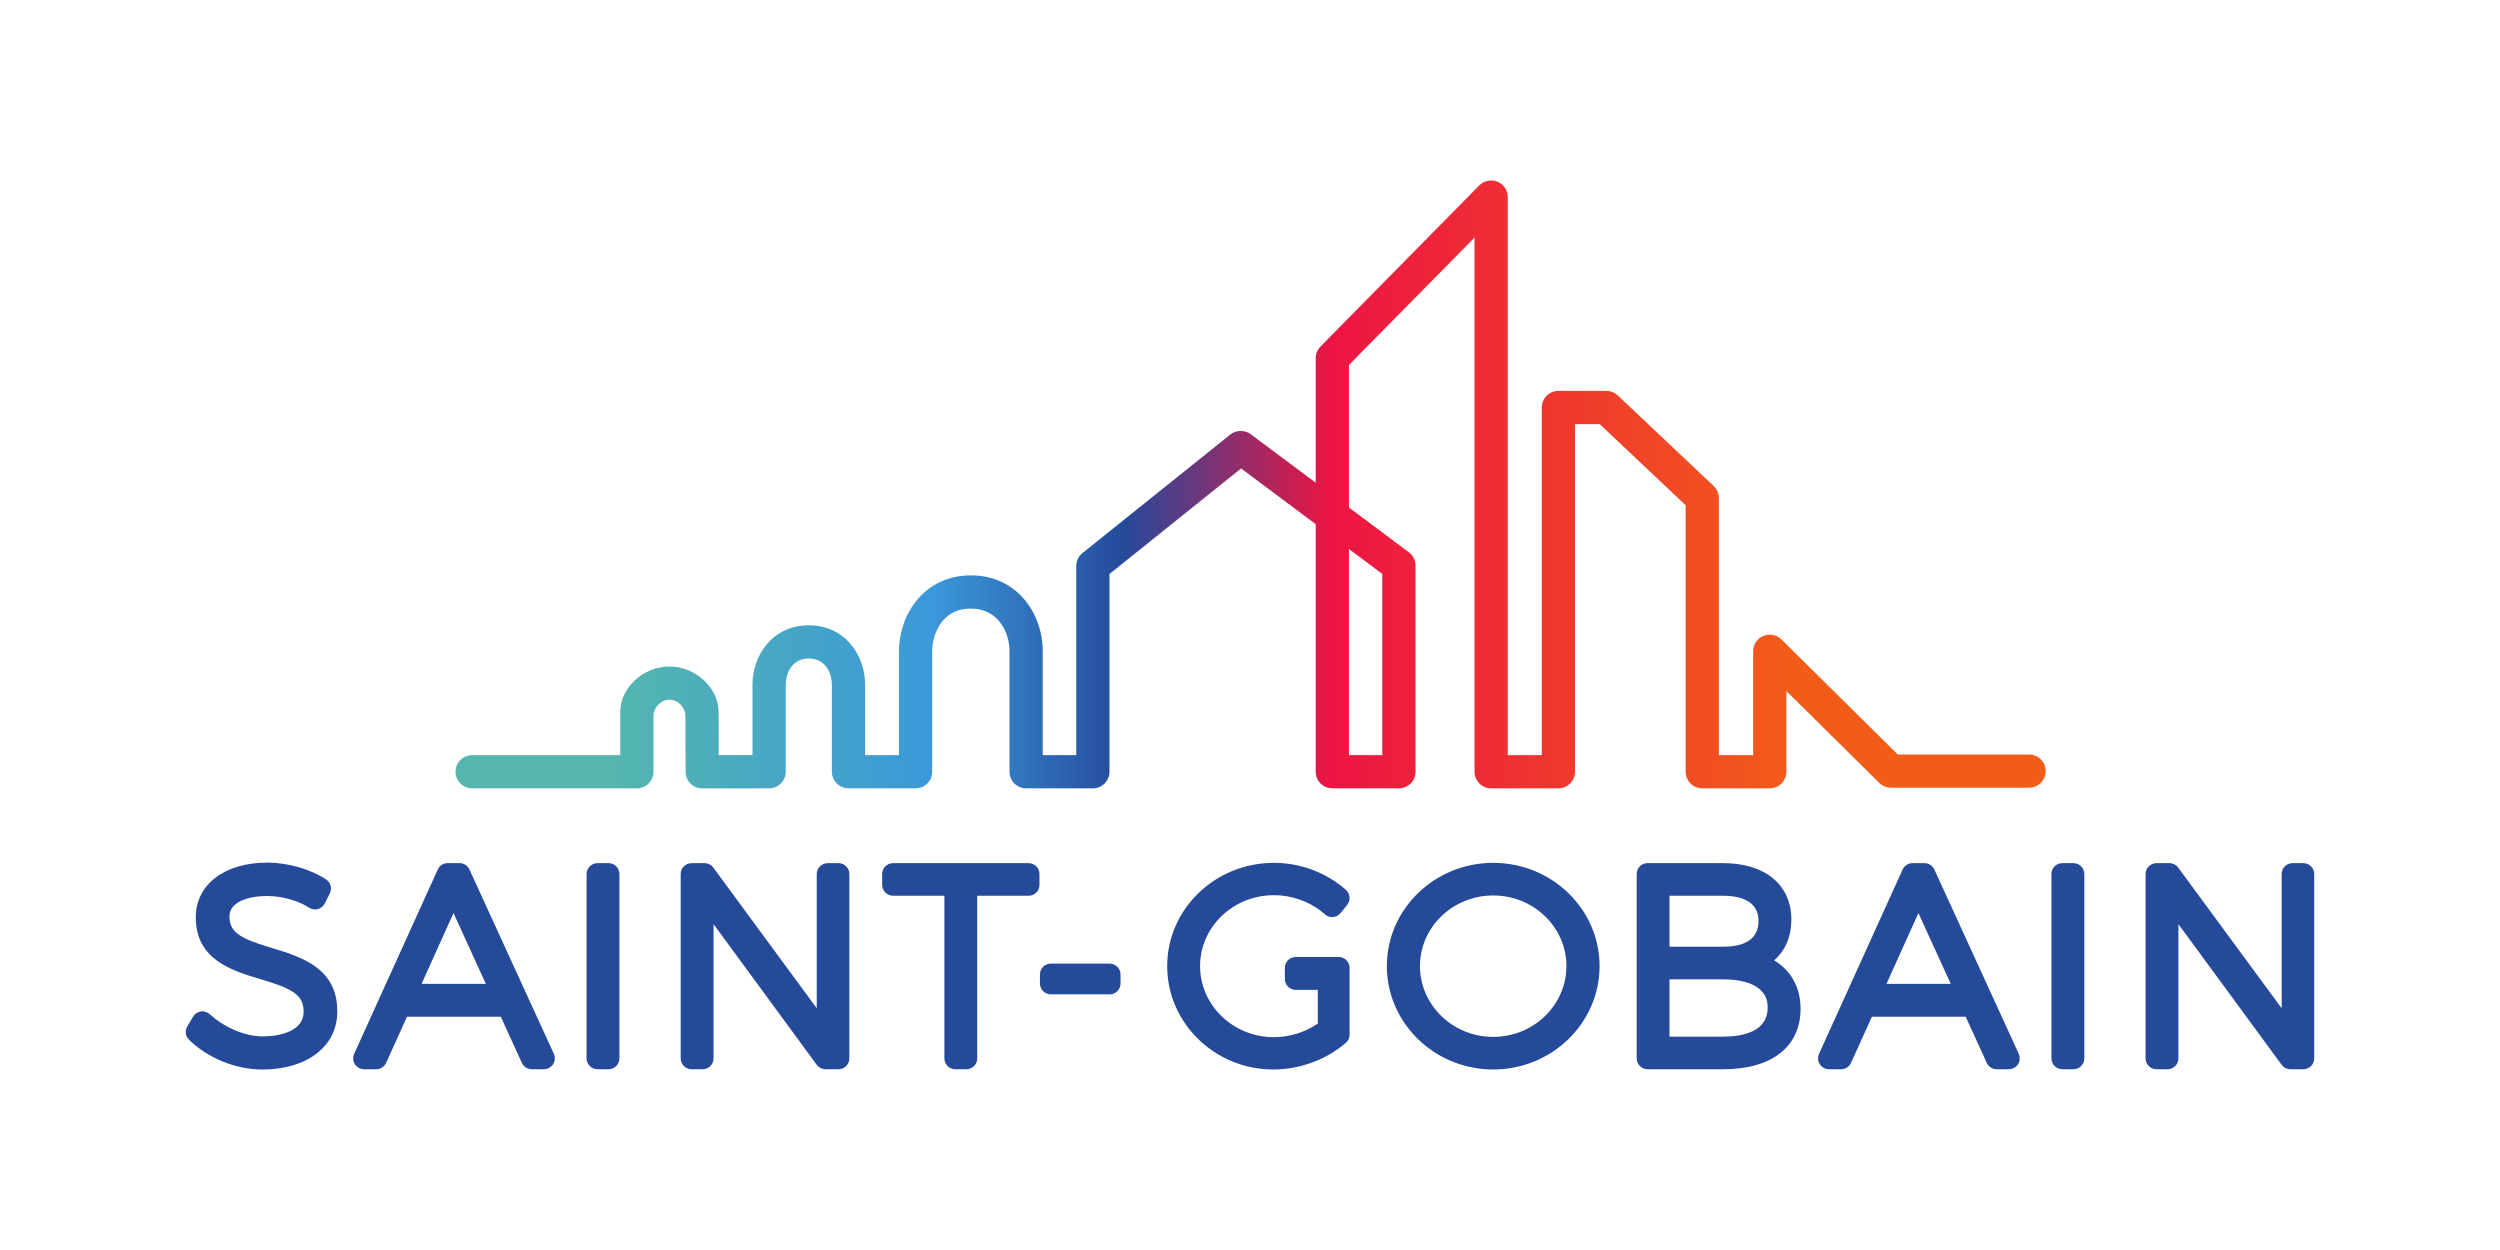
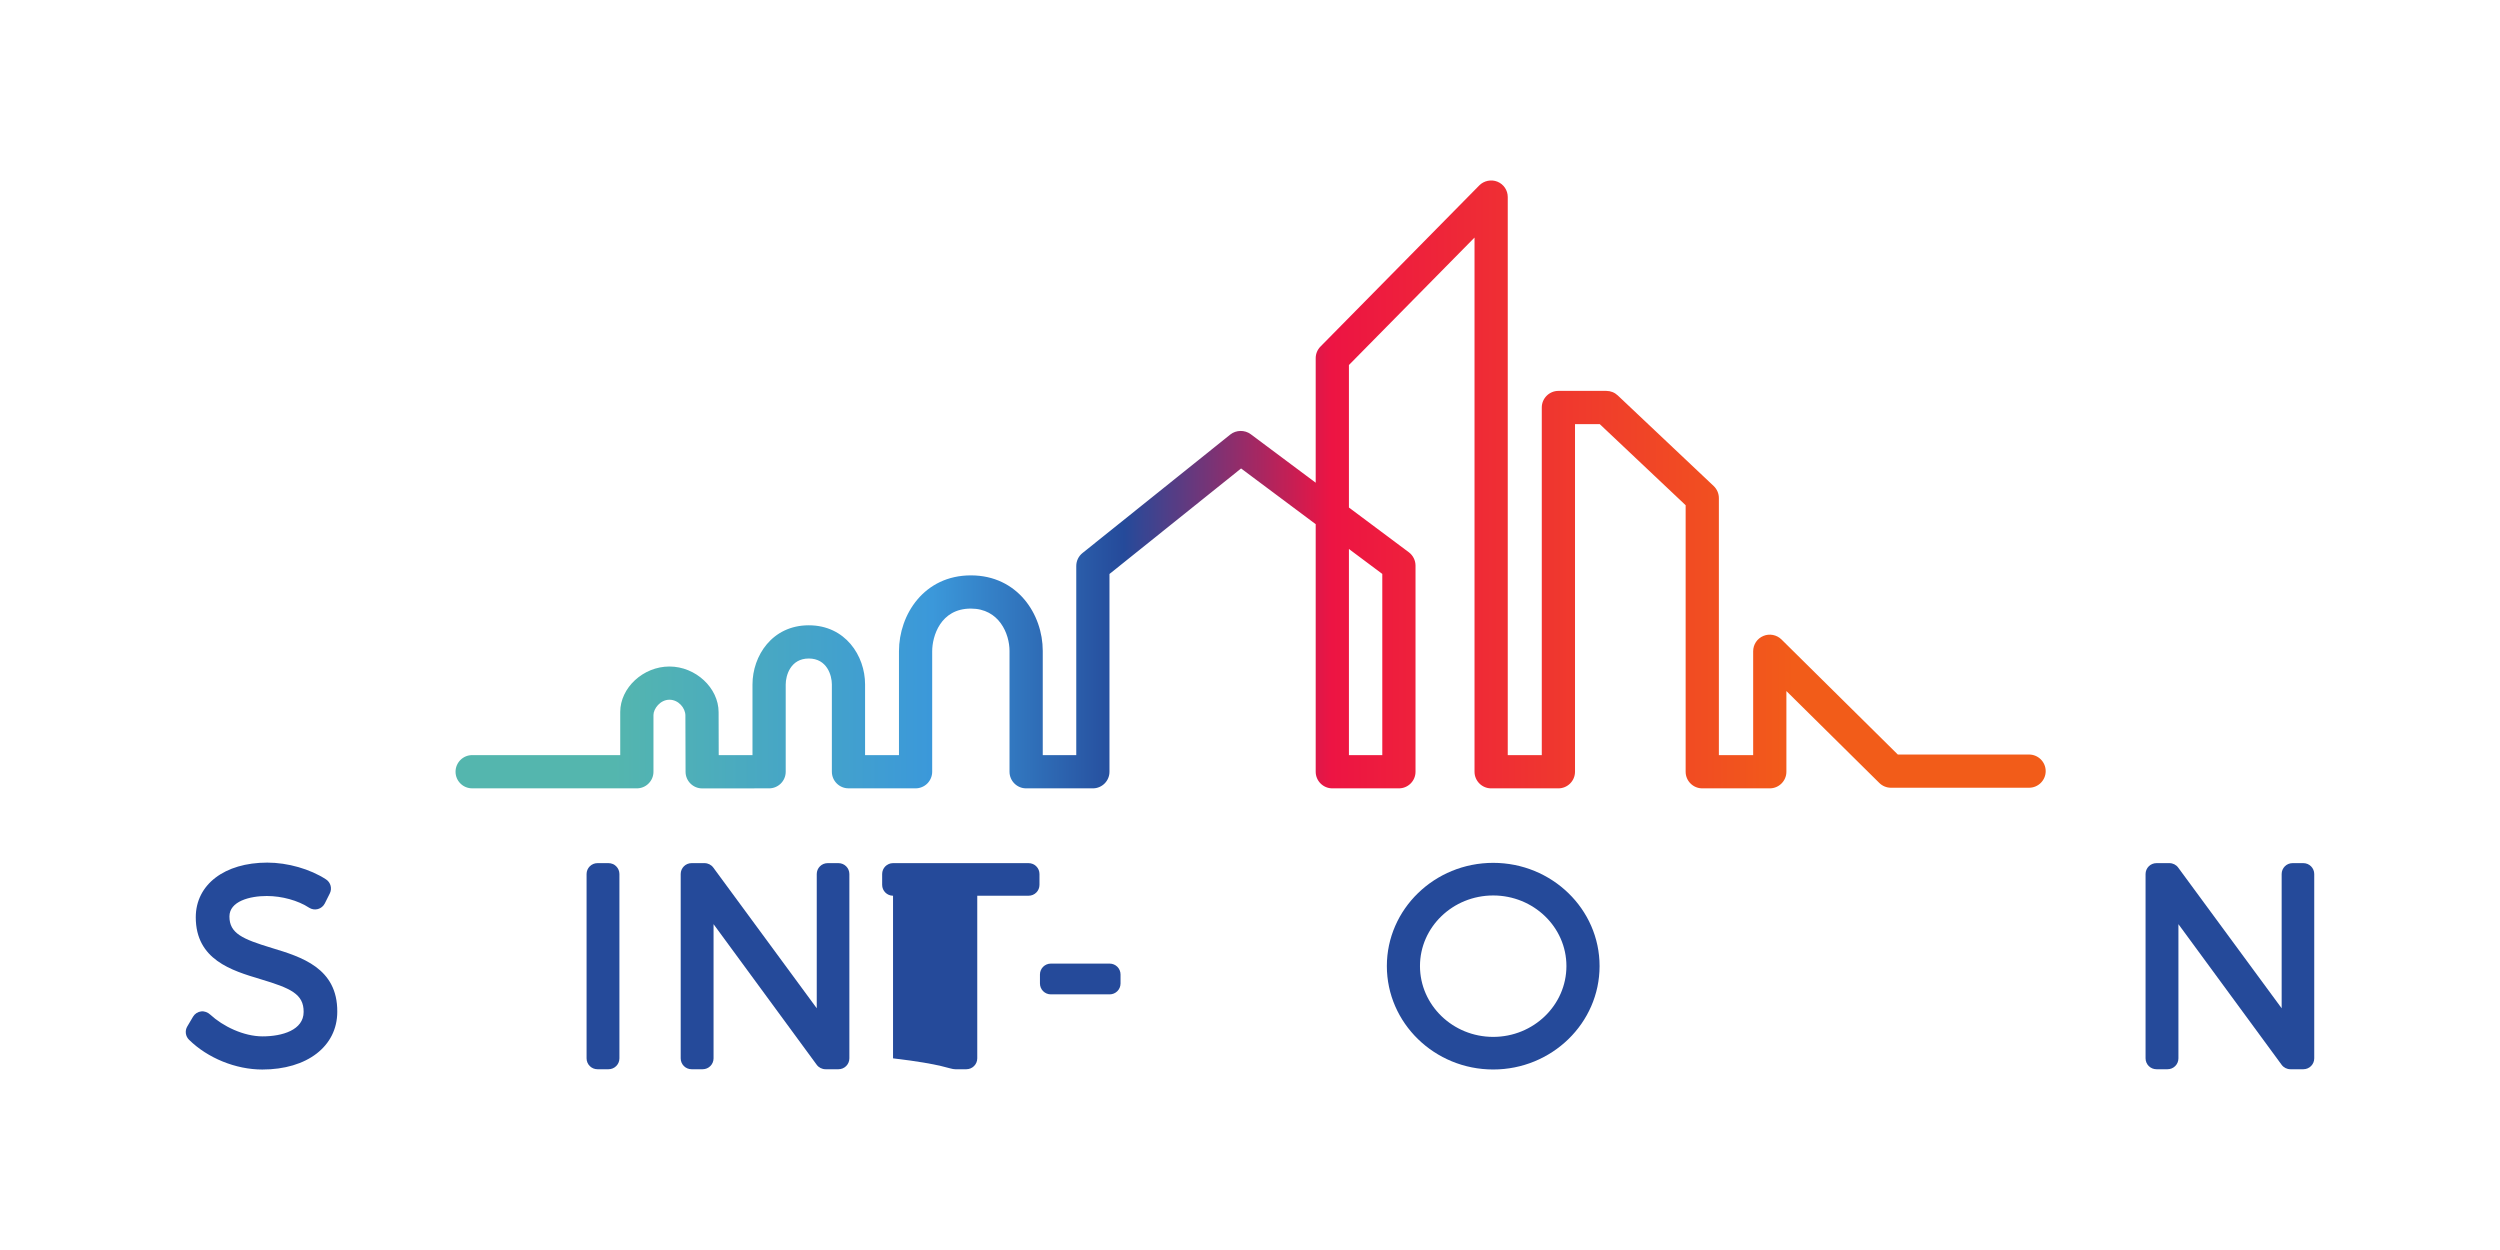
<svg xmlns="http://www.w3.org/2000/svg" width="400" height="200" viewBox="0 0 400 200" fill="none">
  <path d="M43.503 151.679C38.779 150.247 36.709 149.338 36.709 146.636C36.709 144.218 39.929 143.36 42.687 143.36C45.1 143.36 47.693 144.077 49.455 145.231C49.872 145.502 50.385 145.584 50.863 145.451C51.341 145.324 51.745 144.991 51.968 144.548L52.771 142.943C53.164 142.151 52.906 141.189 52.165 140.703C49.627 139.045 46.027 138.017 42.77 138.017C35.925 138.017 31.323 141.532 31.323 146.764C31.323 153.56 37.065 155.28 41.672 156.664C46.497 158.109 48.607 159.039 48.581 161.912C48.581 164.794 45.187 165.82 42.012 165.82C38.97 165.82 35.659 164.202 33.648 162.345C33.247 161.975 32.728 161.763 32.192 161.824C31.652 161.885 31.171 162.196 30.892 162.663L29.968 164.226C29.556 164.914 29.67 165.793 30.241 166.357C33.225 169.295 37.718 171.124 41.97 171.124C49.144 171.124 53.964 167.401 53.964 161.882C54.02 154.87 48.187 153.101 43.503 151.679Z" fill="#254A9A" />
-   <path d="M75.111 139.117C74.827 138.498 74.208 138.099 73.525 138.099H71.628C70.942 138.099 70.323 138.498 70.041 139.122L56.666 168.613C56.421 169.155 56.466 169.779 56.785 170.279C57.109 170.781 57.66 171.078 58.252 171.078H60.192C60.877 171.078 61.499 170.677 61.781 170.053L65.115 162.682H80.127L83.502 170.061C83.786 170.68 84.405 171.078 85.086 171.078H87.028C87.623 171.078 88.173 170.775 88.495 170.276C88.816 169.779 88.859 169.152 88.612 168.607L75.111 139.117ZM67.451 157.421L72.563 146.089L77.734 157.421H67.451Z" fill="#254A9A" />
  <path d="M97.364 138.102H95.595C94.633 138.102 93.852 138.883 93.852 139.845V169.335C93.852 170.3 94.633 171.078 95.595 171.078H97.364C98.326 171.078 99.107 170.3 99.107 169.335V139.845C99.107 138.883 98.326 138.102 97.364 138.102Z" fill="#254A9A" />
  <path d="M134.156 138.102H132.426C131.459 138.102 130.68 138.883 130.68 139.845V161.324L114.127 138.811C113.797 138.362 113.277 138.102 112.721 138.102H110.654C109.69 138.102 108.911 138.883 108.911 139.845V169.335C108.911 170.3 109.69 171.078 110.654 171.078H112.424C113.388 171.078 114.169 170.3 114.169 169.335V147.866L130.68 170.372C131.007 170.815 131.531 171.078 132.089 171.078H134.156C135.118 171.078 135.899 170.3 135.899 169.335V139.845C135.899 138.883 135.118 138.102 134.156 138.102Z" fill="#254A9A" />
-   <path d="M164.574 138.102H142.885C141.923 138.102 141.145 138.883 141.145 139.845V141.577C141.145 142.536 141.923 143.317 142.885 143.317H151.103V169.335C151.103 170.3 151.884 171.078 152.846 171.078H154.613C155.58 171.078 156.361 170.3 156.361 169.335V143.317H164.574C165.539 143.317 166.317 142.536 166.317 141.577V139.845C166.317 138.883 165.539 138.102 164.574 138.102Z" fill="#254A9A" />
+   <path d="M164.574 138.102H142.885C141.923 138.102 141.145 138.883 141.145 139.845V141.577C141.145 142.536 141.923 143.317 142.885 143.317V169.335C151.103 170.3 151.884 171.078 152.846 171.078H154.613C155.58 171.078 156.361 170.3 156.361 169.335V143.317H164.574C165.539 143.317 166.317 142.536 166.317 141.577V139.845C166.317 138.883 165.539 138.102 164.574 138.102Z" fill="#254A9A" />
  <path d="M177.546 154.177H168.135C167.173 154.177 166.392 154.955 166.392 155.92V157.355C166.392 158.319 167.173 159.098 168.135 159.098H177.546C178.508 159.098 179.286 158.319 179.286 157.355V155.92C179.286 154.955 178.508 154.177 177.546 154.177Z" fill="#254A9A" />
-   <path d="M214.189 153.119H212.585C212.577 153.119 212.566 153.122 212.555 153.122H207.321C206.356 153.122 205.575 153.903 205.575 154.865V156.637C205.575 157.599 206.356 158.38 207.321 158.38H210.844V163.771C208.79 165.18 206.322 165.945 203.811 165.945C197.304 165.945 192.011 160.843 192.011 154.57C192.011 148.318 197.304 143.232 203.811 143.232C206.832 143.232 209.805 144.346 211.971 146.288C212.327 146.607 212.8 146.769 213.275 146.729C213.754 146.692 214.192 146.458 214.492 146.086L215.547 144.779C216.132 144.048 216.044 142.985 215.337 142.369C212.17 139.592 208.073 138.056 203.811 138.056C194.405 138.056 186.75 145.462 186.75 154.57C186.75 163.697 194.365 171.118 203.726 171.118C207.959 171.118 212.183 169.566 215.329 166.859C215.712 166.529 215.935 166.046 215.935 165.536V154.862C215.935 153.903 215.151 153.119 214.189 153.119Z" fill="#254A9A" />
  <path d="M238.913 138.056C229.531 138.056 221.897 145.462 221.897 154.567C221.897 163.697 229.531 171.118 238.913 171.118C248.295 171.118 255.932 163.697 255.932 154.567C255.932 145.462 248.295 138.056 238.913 138.056ZM238.913 165.902C232.451 165.902 227.196 160.817 227.196 154.567C227.196 148.339 232.451 143.275 238.913 143.275C245.373 143.275 250.628 148.339 250.628 154.567C250.628 160.817 245.373 165.902 238.913 165.902Z" fill="#254A9A" />
-   <path d="M283.857 153.656C285.632 152.128 286.618 149.878 286.618 147.141C286.618 141.564 282.425 138.099 275.676 138.099H263.608C262.648 138.099 261.867 138.88 261.867 139.842V169.335C261.867 170.297 262.648 171.078 263.608 171.078H275.761C283.485 171.078 288.092 167.462 288.092 161.407C288.092 157.979 286.543 155.253 283.857 153.656ZM275.633 151.475H267.123V143.317H275.633C278.243 143.317 281.359 144.016 281.359 147.354C281.359 150.088 279.433 151.475 275.633 151.475ZM267.123 156.69H275.633C278.322 156.69 282.834 157.275 282.834 161.191C282.834 165.052 278.92 165.863 275.633 165.863H267.123V156.69Z" fill="#254A9A" />
-   <path d="M309.495 139.117C309.211 138.498 308.592 138.099 307.909 138.099H306.012C305.324 138.099 304.704 138.498 304.42 139.122L291.047 168.613C290.803 169.155 290.848 169.779 291.172 170.279C291.494 170.781 292.044 171.078 292.639 171.078H294.578C295.264 171.078 295.886 170.677 296.167 170.053L299.502 162.682H314.509L317.883 170.061C318.168 170.68 318.789 171.078 319.47 171.078H321.409C322.002 171.078 322.557 170.775 322.876 170.276C323.198 169.779 323.243 169.152 322.996 168.607L309.495 139.117ZM301.835 157.421L306.947 146.089L312.118 157.421H301.835Z" fill="#254A9A" />
-   <path d="M331.745 138.102H329.973C329.011 138.102 328.228 138.883 328.228 139.845V169.335C328.228 170.3 329.011 171.078 329.973 171.078H331.745C332.707 171.078 333.494 170.3 333.494 169.335V139.845C333.494 138.883 332.707 138.102 331.745 138.102Z" fill="#254A9A" />
  <path d="M368.537 138.102H366.805C365.843 138.102 365.065 138.883 365.065 139.845V161.324L348.508 138.811C348.182 138.362 347.658 138.102 347.103 138.102H345.036C344.071 138.102 343.29 138.883 343.29 139.845V169.335C343.29 170.3 344.071 171.078 345.036 171.078H346.808C347.77 171.078 348.548 170.3 348.548 169.335V147.866L365.065 170.372C365.391 170.815 365.912 171.078 366.468 171.078H368.537C369.499 171.078 370.278 170.3 370.278 169.335V139.845C370.278 138.883 369.499 138.102 368.537 138.102Z" fill="#254A9A" />
  <path d="M221.166 91.826V120.82H215.828V87.838L221.166 91.826ZM324.651 120.725H303.652L303.503 120.578L285.034 102.311C284.282 101.567 283.124 101.339 282.143 101.748C281.149 102.162 280.506 103.124 280.506 104.2V120.82H275.02V79.692C275.02 78.964 274.714 78.26 274.185 77.76L258.841 63.269C258.347 62.801 257.696 62.543 257.015 62.543H249.344C247.878 62.543 246.685 63.736 246.685 65.2V120.82H241.24V31.527C241.24 30.443 240.592 29.479 239.59 29.07C238.607 28.666 237.428 28.91 236.689 29.662L211.277 55.449C210.783 55.948 210.512 56.612 210.512 57.314V77.234L200.107 69.465C199.161 68.761 197.774 68.784 196.854 69.52L173.196 88.487C172.563 88.994 172.202 89.751 172.202 90.562V120.82H166.84V104.142C166.84 98.286 162.807 92.06 155.338 92.06C147.866 92.06 143.835 98.315 143.835 104.2V120.82L138.412 120.818V109.504C138.412 104.918 135.256 100.047 129.405 100.047C123.554 100.047 120.398 104.923 120.398 109.515V120.823L114.996 120.826L114.993 120.323C114.985 118.044 114.977 115.124 114.977 113.952C114.977 110.057 111.3 106.642 107.107 106.642C102.914 106.642 99.237 110.041 99.237 113.917V120.82L75.546 120.818C74.08 120.818 72.889 122.011 72.887 123.475C72.887 124.187 73.163 124.854 73.665 125.356C74.167 125.858 74.834 126.134 75.544 126.134L101.894 126.137C102.603 126.137 103.273 125.861 103.772 125.359C104.275 124.856 104.554 124.189 104.554 123.48V114.398C104.554 113.415 105.624 111.956 107.107 111.956C108.568 111.956 109.663 113.29 109.663 114.483C109.663 115.166 109.69 123.496 109.69 123.496C109.698 124.957 110.888 126.145 112.347 126.145L123.057 126.137C124.521 126.137 125.714 124.944 125.714 123.48V109.515C125.714 108.077 126.485 105.362 129.405 105.362C132.325 105.362 133.098 108.069 133.098 109.504V123.472C133.098 124.939 134.289 126.132 135.753 126.132L146.49 126.137C147.191 126.137 147.877 125.853 148.371 125.359C148.865 124.864 149.15 124.179 149.15 123.48V104.2C149.15 101.841 150.444 97.374 155.338 97.374C159.876 97.374 161.523 101.421 161.523 104.142V123.48C161.523 124.944 162.716 126.137 164.18 126.137H174.859C176.326 126.137 177.516 124.944 177.516 123.48V91.837L177.708 91.683L198.573 74.954L210.512 83.869V123.48C210.512 124.944 211.705 126.137 213.169 126.137H223.826C225.29 126.137 226.483 124.944 226.483 123.48V90.493C226.483 89.661 226.082 88.864 225.415 88.364L215.828 81.204V58.403L215.974 58.255L235.924 38.011V123.48C235.924 124.944 237.117 126.137 238.581 126.137H249.344C250.808 126.137 252.001 124.944 252.001 123.48V67.857H255.958L256.104 67.995L269.703 80.837V123.48C269.703 124.944 270.896 126.137 272.36 126.137H283.163C284.63 126.137 285.823 124.944 285.823 123.48V110.567L300.689 125.271C301.192 125.765 301.856 126.039 302.557 126.039H324.651C326.117 126.039 327.31 124.846 327.31 123.382C327.31 121.915 326.117 120.725 324.651 120.725Z" fill="url(#paint0_linear_746_163)" />
  <defs>
    <linearGradient id="paint0_linear_746_163" x1="72.587" y1="77.51" x2="328.015" y2="77.51" gradientUnits="userSpaceOnUse">
      <stop stop-color="#54B6AE" />
      <stop offset="0.1" stop-color="#54B6AE" />
      <stop offset="0.3" stop-color="#3B98DA" />
      <stop offset="0.42" stop-color="#254A9A" />
      <stop offset="0.55" stop-color="#ED1443" />
      <stop offset="0.84" stop-color="#F25C19" />
      <stop offset="1" stop-color="#F25C19" />
    </linearGradient>
  </defs>
</svg>